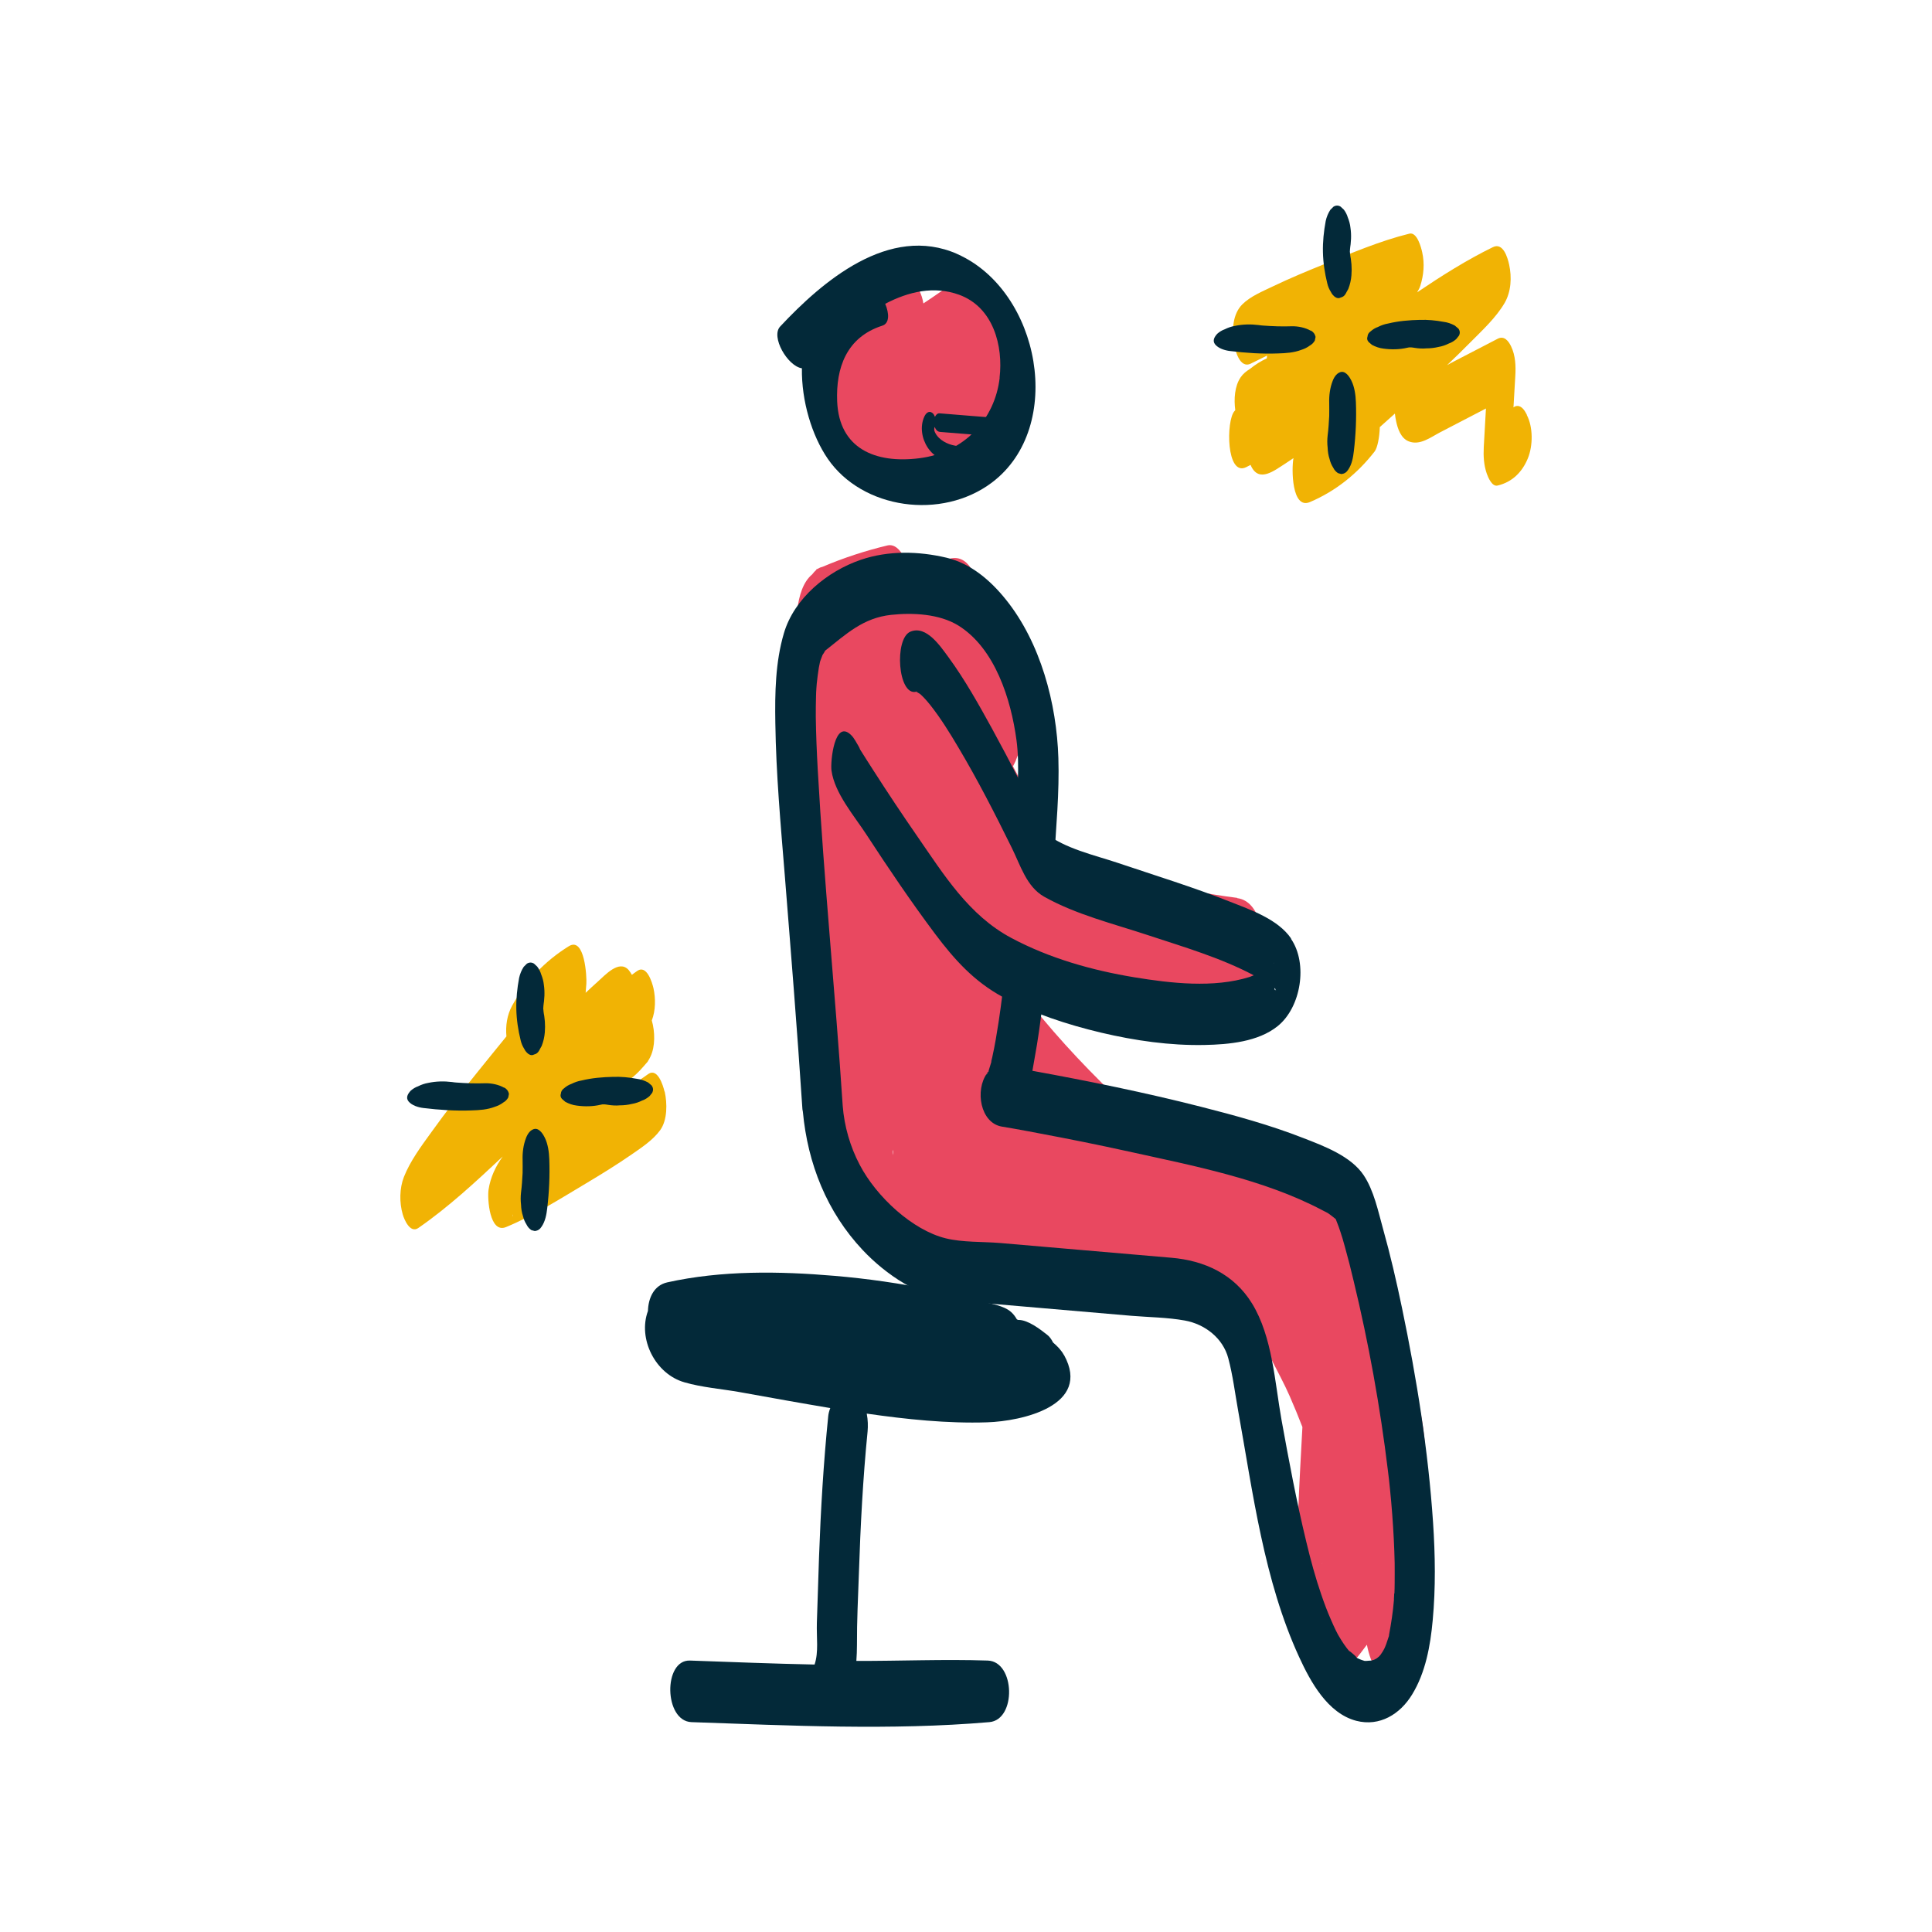
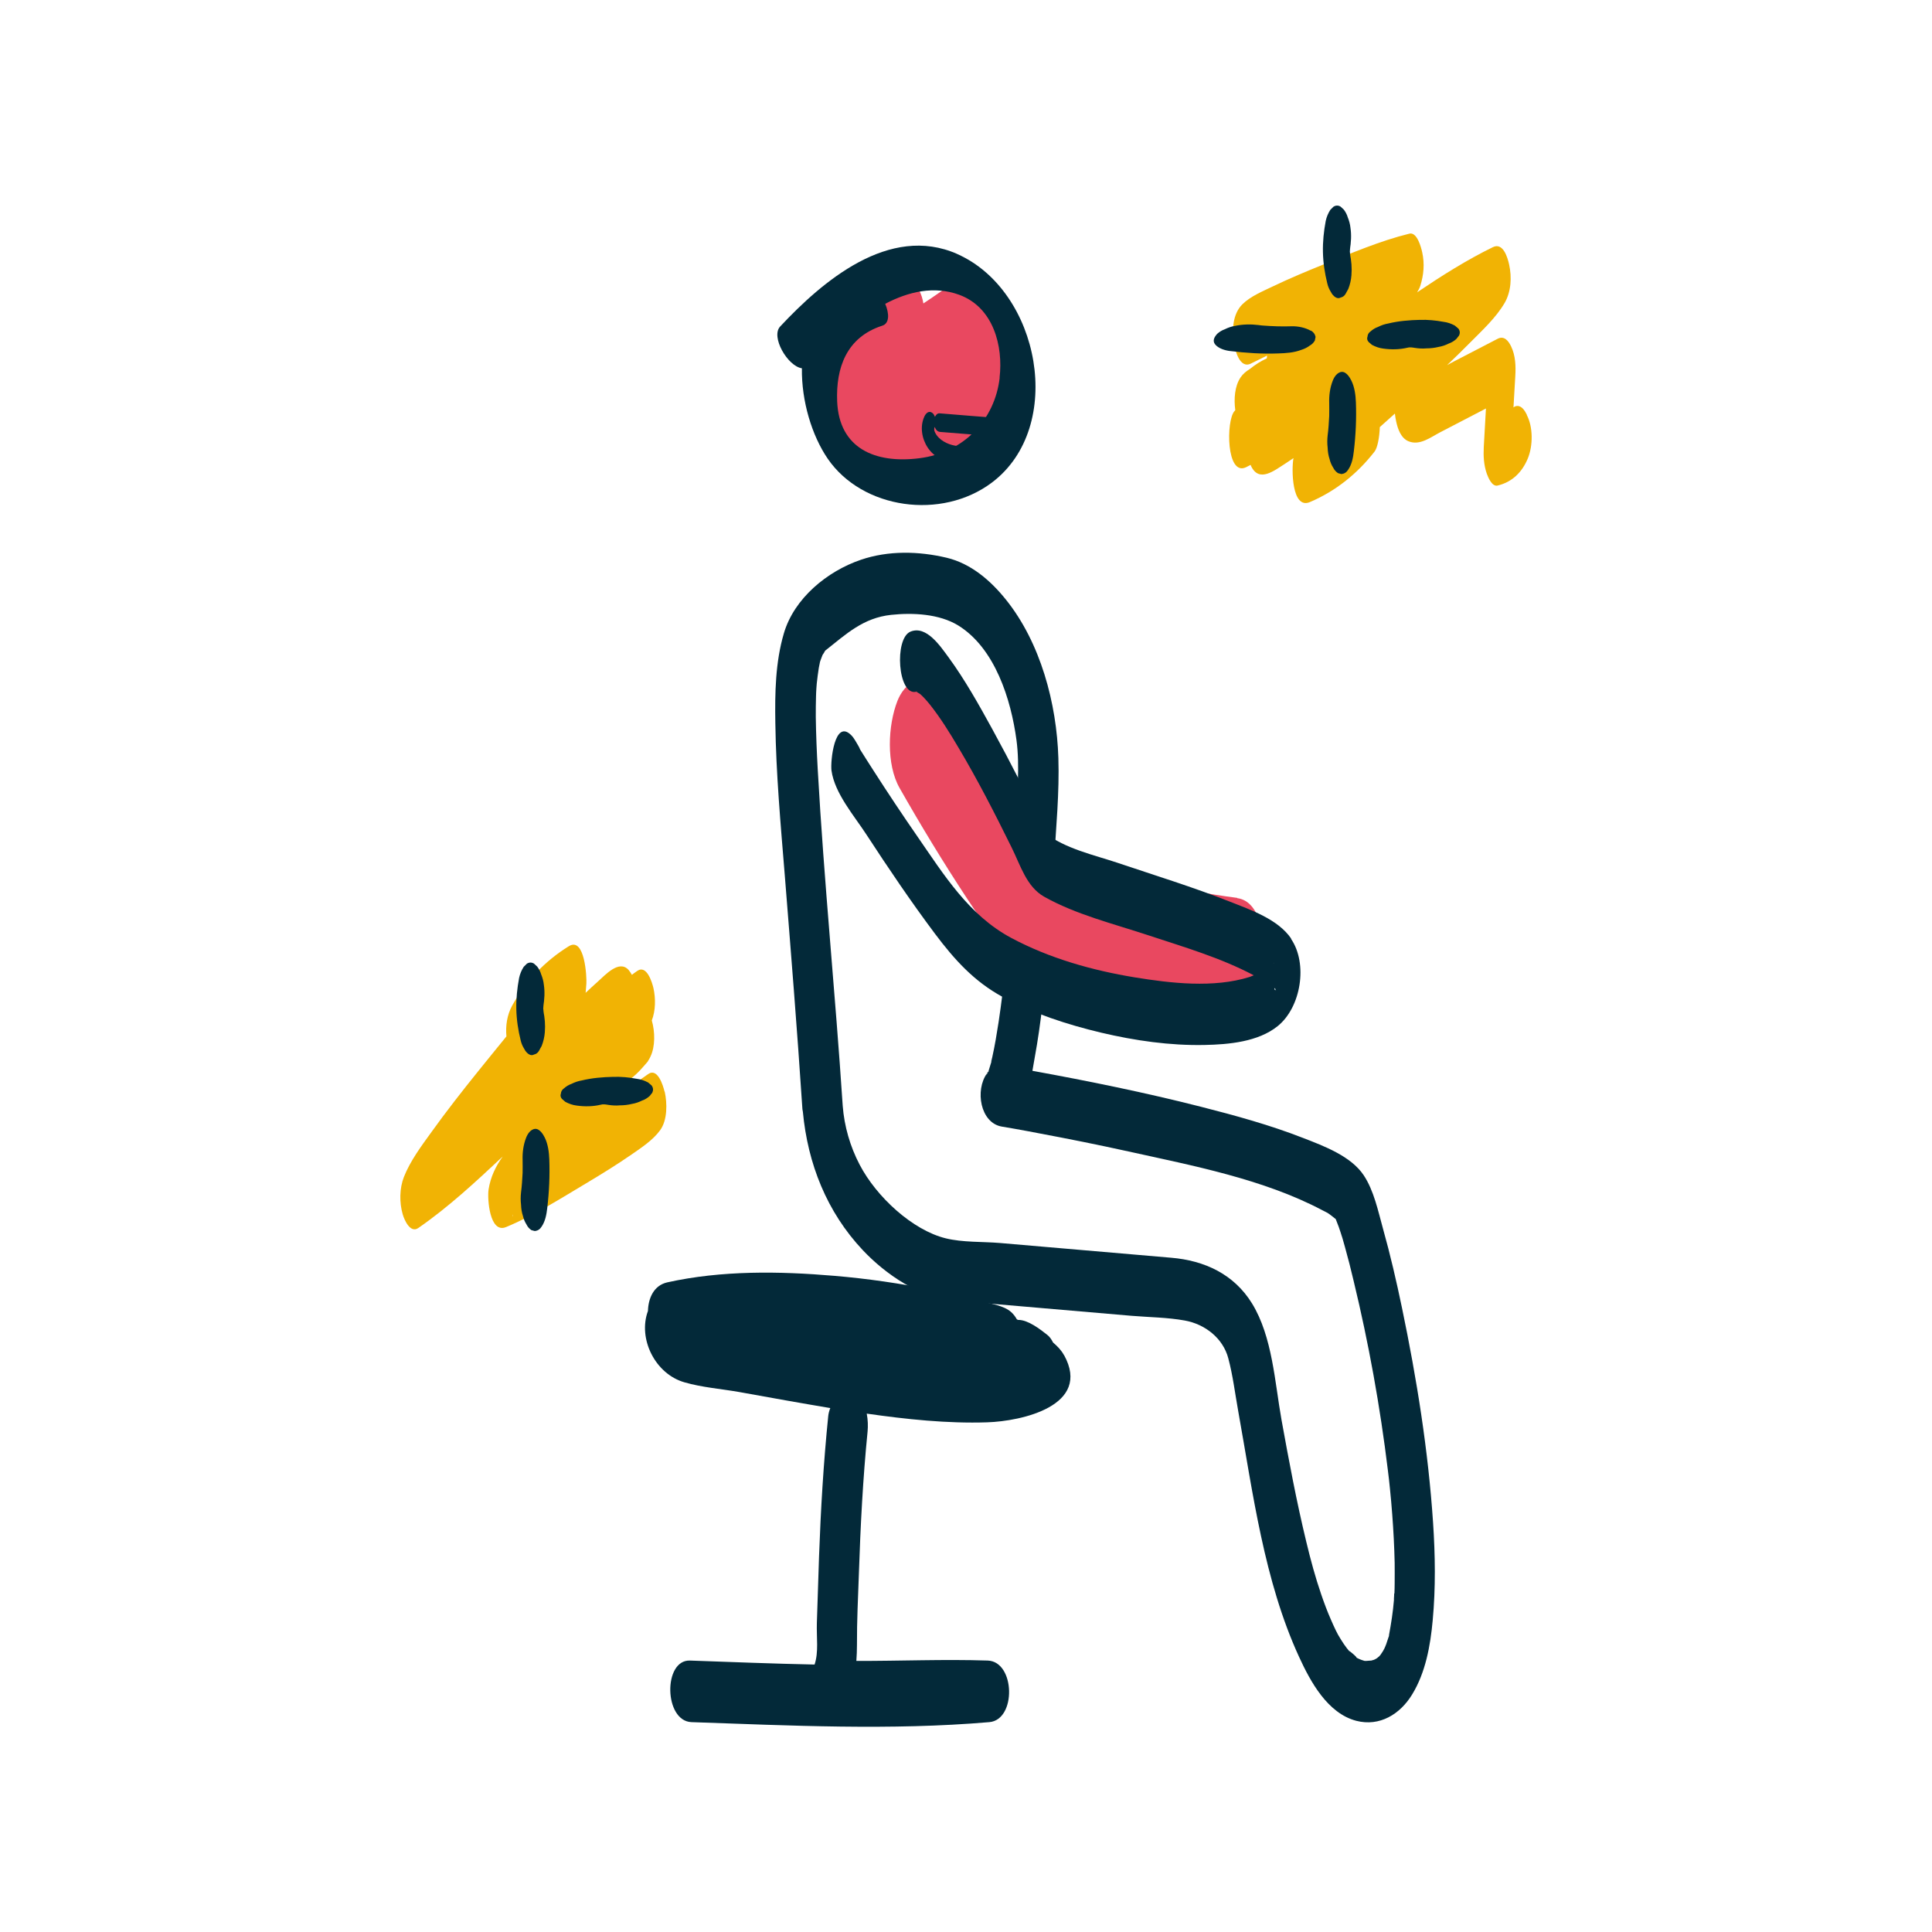
<svg xmlns="http://www.w3.org/2000/svg" id="icon" width="160" height="160" viewBox="0 0 160 160">
  <defs>
    <style>
      .cls-1 {
        fill: #e94860;
      }

      .cls-1, .cls-2, .cls-3 {
        stroke-width: 0px;
      }

      .cls-2 {
        fill: #f1b304;
      }

      .cls-3 {
        fill: #032939;
      }
    </style>
  </defs>
  <g id="fläche">
    <path class="cls-1" d="m83.76,30.9c-.14-.44-.4-.98-.73-1.26.24-.9.21-1.9.02-2.79-.1-.49-.25-1.05-.58-1.45-.22-.26-.7-.61-1.04-.28-.11.11-.2.23-.31.34,0,0,0-.01,0-.02,0,.01-.01.02-.02.03-.03-.23-.06-.46-.1-.67-.11-.54-.71-2.44-1.62-1.73-.93.73-1.92,1.4-2.91,2.06-.06-.38-.17-.74-.34-1.07-.17-.33-.5-.95-.97-.87-4.6.78-7.03,5.25-6.87,9.64,0,.05,0,.11.01.19-.45,1.68-.46,3.78.62,5.19.61.79,1.49,1.01,2.44,1.07,1.99.12,4,.26,6,.3,1.68.03,3.56-.19,4.85-1.37,1.94-1.78,2.32-4.86,1.55-7.29Z" />
    <path class="cls-3" d="m79.29,21.04c-5.66-2.51-11.21,2.29-14.68,6-.8.85.62,3.29,1.8,3.46-.04,2.72.83,5.58,2.14,7.49,2.87,4.18,9.43,5.11,13.6,1.97,6.11-4.61,3.99-15.88-2.87-18.92Zm3.5,10.24c-.4,3.46-2.94,6.2-6.66,6.67-3.65.46-6.64-.81-6.8-4.71-.11-2.76.76-5.31,3.74-6.27.6-.19.58-1,.24-1.81,1.94-1.02,4.05-1.5,6.12-.75,2.85,1.04,3.66,4.26,3.35,6.87Z" />
-     <path class="cls-1" d="m115.62,111.33c-.83-1.52-1.83-2.91-2.95-4.2-.02-.89-.06-1.78-.21-2.65-.09-.5-.44-1.94-1-2.96,0,0,0-.01,0-.02-.21-.37-.45-.68-.71-.88-.08-.08-.15-.16-.25-.23-.42-.31-.92-.49-1.41-.66-.39-.14-.79-.26-1.19-.38-.28-.46-.58-.89-.9-1.28-.55-.66-1.24-.83-2.03-1.06-.79-.23-1.59-.44-2.39-.64-.4-1.07-1.16-2.47-2.41-1.81-.03.02-.1.05-.17.08-.08.02-.16.04-.19.05-.4.05-.79.09-1.2.08-.72-.02-1.44-.12-2.14-.27-1.08-.93-2.15-1.88-3.19-2.86-2.82-2.64-5.48-5.43-7.88-8.44.06-.15.12-.3.19-.44.08-.2.17-.39.25-.59.29-.41.49-.92.63-1.45.05-.12.11-.23.16-.35.11-.12.2-.24.29-.36.97-1.33,1.12-3.33,1.09-4.91-.05-2.04-.6-3.94-1.34-5.82-.78-2-1.76-3.93-2.78-5.82.07-.13.15-.28.22-.44.98-2.3.97-6.08-.71-8.11-.23-.28-.51-.55-.79-.8-.28-.76-.69-1.52-1.22-1.86.08-1.01,0-2.04-.2-3.04-.28-1.36-.96-3.5-2.7-2.89-.69.24-1.36.52-2.04.78-.21-.12-.43-.25-.63-.37-.29-.17-.61-.39-.94-.58-.34-.63-.8-1.11-1.38-.98-1.84.44-3.64,1.03-5.38,1.77-.14.03-.26.08-.39.16-.05.02-.1.04-.14.06,0,.01.01.02.02.03-.12.1-.24.23-.35.38-1.49,1.22-1.41,4.61-1.17,6.14.08.48.18,1,.32,1.46.04.18.06.24.06.22.01.07.03.14.04.21.06.39.12.79.17,1.19.01.12.04.6.05.69.04,1.41.07,2.81.04,4.21-.07,3.22-.14,6.41.06,9.63.32,5.24,1.02,10.42,1.84,15.59-.27.36-.54.73-.81,1.09-1.25,1.67-1.16,4.47-.75,6.39.16.77,1.18,3.9,2.53,3,.07.49.16.98.31,1.46.23.74.76,2.07,1.57,2.52.63.76,1.45,1.29,2.47,1.15.22.13.45.23.69.32.45,1.1,1.2,2.2,2.27,1.49.18-.12.37-.23.56-.32.05-.01.11-.03.16-.04.45-.07.9-.1,1.35-.1.02,0,.03,0,.05.01-.09,0,.5.23.55.22l.06.04c.08.1.15.18.21.24.4.23.79.22,1.18-.03.17-.13.31-.27.44-.43,1.4.08,2.8.22,4.19.36.03,0,.06,0,.1.01,1.29.34,2.58.64,3.87.94,2.53.59,5.07,1.12,7.61,1.67,1.16.54,2.31,1.1,3.43,1.7.29.23.58.46.87.69.92.72,1.91,1.72,2.95,2.27.1.13.22.26.32.39.13.16.24.34.36.5.04.05.07.1.1.16.51,1.01,1.05,1.99,1.5,3.02.37.84.72,1.7,1.05,2.55-.25,4.66-.54,9.34-.41,13.99.04,1.47.4,7.97,3,7.23.13-.03.26-.08.39-.14.46-.24.81-.75,1.06-1.4.04-.05.08-.09.12-.14.41-.49.8-.99,1.18-1.51.16.81.42,1.57.82,2.18.63.96,1.66,1.53,2.48.34.95-1.37,1.15-3.04,1.03-4.74-.02-1.66-.3-3.38-.57-5,.27-.83.49-1.67.65-2.52.97-5.06.5-10.61-1.99-15.19Zm-3.68,21.78c0-.19-.01-.39-.02-.58v.02c0,.16.01.34.02.56Zm-38.02-37.6s0-.02,0-.03c0-.09.01-.18.02-.27,0,.06.01.09.02.14,0,.09-.02.18-.03.31,0-.05-.01-.1-.01-.15Zm35.93,33.86s.02,0,.03,0c-.01,0-.02,0-.03,0h0Zm-9.92-34.53s-.05.05-.09.07c.1-.14.17-.19.09-.07Zm-13.22-14.68s0-.02.01-.02c.28-.6.27-.4-.01.02Zm22.82,49.3s0,0,0,0c-.04.02-.09.03-.13.05.04-.02.08-.03.12-.05Zm1.68,9.28s.03-.06.05-.08c.05-.05.09-.12.14-.17-.06.11-.13.2-.19.25Z" />
    <g>
      <path class="cls-3" d="m81.78,88.8s.03-.06.04-.08c-.03.04-.07.1-.1.17.02-.03.04-.06.06-.08Z" />
      <path class="cls-3" d="m118.68,126.09c-.4-5.97-1.35-11.91-2.57-17.76-.46-2.21-.97-4.42-1.58-6.59-.4-1.44-.75-3.15-1.6-4.42-1.06-1.58-3.29-2.41-4.99-3.07-2.76-1.08-5.64-1.87-8.51-2.6-4.6-1.17-9.26-2.12-13.93-2.97.07-.4.13-.78.19-1.09.53-2.89.82-5.82,1.07-8.74.22-2.5.38-5,.53-7.5.17-2.84.45-5.73.36-8.57-.14-4.52-1.47-9.55-4.35-13.13-1.26-1.57-2.89-2.98-4.9-3.46-2.32-.55-4.83-.61-7.11.17-2.79.95-5.52,3.19-6.37,6.08-.71,2.4-.75,4.96-.71,7.45.06,4.2.44,8.39.78,12.57.51,6.4,1.03,12.8,1.45,19.21,0,.13.02.26.05.4.4,4.29,1.98,8.3,4.97,11.47,1.89,2,4.69,3.92,7.5,4.16,4.92.42,9.84.85,14.76,1.27,1.45.12,2.97.13,4.4.39,1.67.3,3.16,1.46,3.6,3.12.38,1.42.56,2.92.82,4.36,1.22,6.78,2.14,14.07,5.05,20.39.94,2.05,2.36,4.66,4.73,5.28,1.94.5,3.63-.55,4.62-2.17,1.12-1.82,1.52-4.06,1.71-6.15.25-2.69.21-5.4.03-8.1Zm-7.56-23.66c-.1-.3-.06-.2,0,0h0Zm-43.22-47.59c-.04.15-.06.19,0,0h0Zm46.44,82.18c.12-.17.08-.1,0,0h0Zm1.12-5.06c0,.14-.01.28-.02.42,0,.03,0,.04,0,.06,0,.03,0,.04,0,.07-.08.98-.23,1.94-.41,2.91,0,.03,0,.04,0,.06-.01.03-.02.06-.04.11-.06.19-.12.38-.19.57-.04.12-.1.24-.15.36-.03.06-.07.14-.12.22-.06.1-.13.2-.19.29-.04.05-.08.1-.12.14-.06.05-.12.1-.18.15-.07.04-.19.12-.26.14-.03,0-.13.04-.21.06-.12,0-.37.03-.42.03-.06,0-.1,0-.13,0-.01,0-.03-.01-.07-.02-.24-.07-.46-.16-.68-.29.36.2-.76-.76-.49-.45-.35-.4-.64-.85-.91-1.31-.04-.06-.05-.09-.07-.12-.06-.12-.12-.24-.18-.35-.14-.29-.27-.58-.4-.88-.3-.68-.56-1.38-.8-2.08-.48-1.4-.87-2.82-1.24-4.37-.81-3.34-1.44-6.72-2.05-10.09-.56-3.13-.75-6.88-2.44-9.64-1.5-2.44-3.95-3.56-6.7-3.79-4.72-.41-9.45-.81-14.17-1.22-1.44-.12-3.1-.04-4.51-.39-2.72-.67-5.72-3.41-7.12-6.1-.79-1.51-1.27-3.18-1.4-4.87-.61-9.3-1.55-18.58-2.07-27.88-.08-1.44-.14-2.88-.16-4.32,0-.58,0-1.17.02-1.75,0-.21.02-.42.03-.63.01-.13.02-.26.03-.39.05-.44.1-.87.17-1.3.03-.17.07-.33.1-.5.02-.05.03-.08.05-.15.05-.14.11-.28.16-.42.08-.11.16-.24.22-.36.01,0,.02-.01.03-.02,1.73-1.37,3.12-2.69,5.43-2.94,1.79-.19,3.98-.09,5.56.88,3.05,1.89,4.37,6.14,4.82,9.49.29,2.14.05,4.62-.07,6.87-.12,2.37-.25,4.74-.43,7.11-.23,3.13-.51,6.26-.98,9.37-.15.97-.31,1.94-.52,2.89-.01.07-.03.13-.05.2,0,.01,0,.03,0,.04-.02.09-.04.18-.06.27.01-.05.02-.09.03-.13,0,0,0,.02,0,.03-.07.23-.14.45-.21.68,0,.02-.03.06-.05.1.05-.06.08-.08.04,0-.03.03-.05.06-.08.09-.05.1-.1.21-.09.26-.01-.05,0-.12.03-.18-1.01,1.39-.56,4.11,1.23,4.41.29.05.59.1.88.15.15.03.3.05.45.08.04,0,.06.01.08.01.02,0,.04,0,.08.02.5.09,1,.18,1.5.28,2.51.47,5.01.97,7.5,1.52,5.34,1.18,11.17,2.29,16.04,4.86.55.29.35.15.78.47.11.09.23.18.34.27.08.22.17.43.25.65.1.28.19.57.28.85.01.04.02.08.04.13.06.22.13.45.19.67.26.93.5,1.87.72,2.81,1.25,5.17,2.2,10.43,2.84,15.71.1.82.08.64.17,1.51.07.72.14,1.43.19,2.15.1,1.32.17,2.65.2,3.98,0,.56.01,1.13,0,1.69,0,.29-.01.58-.02.86Zm-33.07-43.66c-.08.04-.16.1-.24.16.07-.06.15-.11.24-.16Z" />
      <path class="cls-3" d="m82.09,87.91s.02-.09.03-.13c0-.01,0-.03,0-.04.04-.18.06-.3-.04.17Z" />
    </g>
    <path class="cls-2" d="m126.45,34.35c-.16-.31-.4-.74-.8-.73-.12,0-.22.05-.31.12.05-.86.1-1.73.15-2.59.05-.82.02-1.71-.35-2.47-.21-.44-.57-.9-1.1-.63l-3.49,1.81c-.24.12-.47.25-.71.38.66-.63,1.31-1.26,1.95-1.91.98-.99,2.1-2.02,2.81-3.23.55-.94.61-2.15.38-3.19-.13-.59-.5-1.86-1.35-1.44-2.17,1.06-4.24,2.37-6.27,3.74.1-.17.2-.34.26-.53.29-.91.37-1.85.16-2.79-.08-.37-.42-1.7-1.06-1.54-2.44.6-4.84,1.63-7.16,2.57-1.39.56-2.77,1.14-4.13,1.79-.85.41-1.87.82-2.55,1.5-.79.79-.86,2.09-.7,3.15.09.62.48,2.21,1.41,1.75.45-.22.89-.44,1.34-.66,0,.08-.01.16-.02.23-.5.23-.96.52-1.39.87-.31.19-.58.41-.77.69-.51.74-.57,1.82-.45,2.73-.02.03-.05.05-.07.08-.7.79-.68,5.44.97,4.64.12-.06.24-.13.37-.19.02.04.03.08.05.12.67,1.37,1.92.34,2.81-.22.23-.15.46-.31.69-.46-.17.89-.15,4.28,1.36,3.64,2.14-.91,3.94-2.36,5.36-4.19.23-.3.4-1.14.43-2.02.42-.37.83-.75,1.25-1.12.02.22.06.43.1.63.13.62.39,1.41,1.04,1.67.93.37,1.82-.34,2.61-.75l3.79-1.97c-.06,1.06-.12,2.12-.18,3.18-.04.76,0,1.5.25,2.22.11.3.43,1.1.9.98,1.21-.29,2.03-1.11,2.5-2.25.43-1.05.44-2.59-.09-3.6Z" />
    <g>
      <path class="cls-3" d="m110.59,24.61c.15.1.3.11.44.03.18-.04.31-.14.41-.31.07-.13.14-.27.22-.4.14-.36.23-.74.26-1.13.05-.61,0-1.21-.13-1.8,0,0,0-.01,0-.02.02.09.04.18.06.28-.03-.14-.04-.27-.06-.41,0,0,0-.02,0-.03.01-.14.02-.28.04-.41-.01.09-.03.18-.04.28,0,0,0,0,0-.01.1-.6.14-1.21.05-1.81-.03-.3-.11-.59-.22-.86-.07-.24-.18-.45-.33-.65-.09-.08-.18-.17-.27-.25-.2-.12-.4-.11-.59.01l-.26.26c-.18.28-.31.59-.38.92-.16.86-.25,1.71-.23,2.59.02.88.15,1.73.36,2.58.06.26.16.49.3.71.09.19.22.33.39.45Z" />
      <path class="cls-3" d="m111.13,30.79c-.4.05-.64.42-.77.77-.22.57-.3,1.2-.28,1.81.01.36,0,.72,0,1.08-.03.54-.06,1.07-.13,1.61-.04.34-.04.68,0,1.02.01.32.06.64.16.94.06.26.16.49.3.71.09.19.22.33.39.45.1.03.2.06.3.08.24-.03.42-.15.55-.36.31-.45.41-1.01.47-1.54.16-1.34.22-2.7.17-4.04-.02-.59-.11-1.26-.37-1.79-.12-.25-.43-.77-.81-.73Z" />
      <path class="cls-3" d="m120.76,27.2c-.09-.08-.19-.16-.28-.24-.3-.16-.61-.27-.95-.31-.64-.12-1.29-.18-1.94-.16-.88.02-1.76.09-2.62.3-.3.05-.58.15-.84.28-.23.08-.44.21-.62.37-.16.11-.25.26-.26.44-.06.15-.03.3.09.44.09.08.19.16.28.24.3.16.61.27.95.31.65.09,1.33.08,1.97-.07.05-.01.1-.02.15-.03.02,0,.04,0,.05,0,.04,0,.08,0,.13,0,.1.01.2.02.3.04.32.05.64.07.96.04.34,0,.68-.04,1.01-.12.3-.05.58-.15.84-.28.23-.08.44-.21.62-.37.08-.1.15-.19.23-.29.1-.21.08-.4-.06-.59Z" />
      <path class="cls-3" d="m108.55,27.39c-.45-.26-1.05-.38-1.56-.37-.8.03-1.61,0-2.41-.06-.11-.01-.23-.02-.34-.04-.65-.08-1.32-.07-1.97.07-.3.05-.58.15-.84.28-.23.08-.44.21-.62.37-.22.24-.43.56-.18.88.28.34.81.5,1.23.55,1.32.16,2.65.25,3.98.2.67-.02,1.31-.06,1.94-.3.25-.08.48-.19.69-.35.18-.1.32-.24.42-.42.02-.1.04-.2.06-.3-.05-.24-.18-.41-.4-.53Z" />
    </g>
    <path class="cls-2" d="m55.03,90.39c-.11-.48-.57-1.99-1.35-1.44-.53.37-1.05.74-1.58,1.11.02-.21.03-.42.03-.64.42-.31.81-.69,1.17-1.11.05-.05.09-.1.13-.15.07-.09.15-.16.22-.25,0,0,0-.01,0-.02.08-.12.16-.25.22-.39.4-.84.38-2.05.11-2.99.32-.83.32-1.83.14-2.66-.11-.48-.56-1.99-1.35-1.44-.15.1-.29.21-.44.32-.08-.14-.17-.28-.27-.4-.79-.89-1.96.44-2.56.97-.34.3-.67.61-1,.92l.06-.76c.04-.54-.13-3.91-1.45-3.1-1.96,1.21-3.59,2.91-4.7,4.93-.42.77-.55,1.67-.47,2.54-.78.95-1.55,1.91-2.32,2.86-1.33,1.65-2.64,3.32-3.88,5.05-.84,1.16-1.76,2.39-2.29,3.73-.37.94-.38,2.13-.1,3.09.13.46.62,1.6,1.29,1.14,2.49-1.72,4.76-3.83,6.99-5.92-.58.81-1.01,1.7-1.17,2.74-.11.74.08,3.67,1.45,3.1,2.3-.95,4.48-2.34,6.61-3.61,1.29-.77,2.57-1.56,3.8-2.41.82-.57,1.75-1.18,2.35-2,.61-.84.59-2.23.38-3.19Zm-12.57,10.22s.01-.02.02-.03c-.05.24-.07.23-.02.03Z" />
    <g>
      <path class="cls-3" d="m43.79,87.3c.15.1.3.11.44.03.18-.04.31-.14.41-.31.07-.13.14-.27.22-.4.14-.36.23-.74.26-1.13.05-.61,0-1.21-.13-1.8,0,0,0-.01,0-.02.02.09.04.18.06.28-.03-.14-.04-.27-.06-.41,0,0,0-.02,0-.03.01-.14.02-.28.04-.41-.01.09-.03.18-.04.28,0,0,0,0,0-.01.1-.6.14-1.21.05-1.81-.03-.3-.11-.59-.22-.86-.07-.24-.18-.45-.33-.65-.09-.08-.18-.17-.27-.25-.2-.12-.4-.11-.59.01l-.26.26c-.18.28-.31.59-.38.92-.16.86-.25,1.71-.23,2.59.02.88.15,1.73.36,2.58.06.26.16.49.3.71.09.19.22.33.39.45Z" />
      <path class="cls-3" d="m44.33,93.48c-.4.05-.64.42-.77.77-.22.57-.3,1.2-.28,1.81.01.36,0,.72,0,1.08-.03.54-.06,1.07-.13,1.61-.04.34-.04.68,0,1.02.01.32.06.64.16.94.06.26.16.49.3.71.09.19.22.33.39.45.1.03.2.06.3.08.24-.03.42-.15.55-.36.31-.45.41-1.01.47-1.54.16-1.34.22-2.7.17-4.04-.02-.59-.11-1.26-.37-1.79-.12-.25-.43-.77-.81-.73Z" />
      <path class="cls-3" d="m54.02,90.48c.1-.21.08-.4-.06-.59-.09-.08-.19-.16-.28-.24-.3-.16-.61-.27-.95-.31-.64-.12-1.29-.18-1.94-.16-.88.02-1.76.09-2.62.3-.3.05-.58.15-.84.28-.23.08-.44.21-.62.37-.16.11-.25.26-.26.44-.06.15-.03.3.09.44.09.08.19.16.28.24.3.16.61.27.95.31.65.09,1.33.08,1.97-.07.05-.01.1-.02.15-.03.02,0,.04,0,.05,0,.04,0,.08,0,.13,0,.1.01.2.02.3.04.32.05.64.07.96.04.34,0,.68-.04,1.01-.12.3-.05.58-.15.84-.28.23-.08.44-.21.62-.37.08-.1.15-.19.23-.29Z" />
-       <path class="cls-3" d="m41.75,90.08c-.45-.26-1.05-.38-1.56-.37-.8.03-1.61,0-2.41-.06-.11-.01-.23-.02-.34-.04-.65-.08-1.32-.07-1.97.07-.3.05-.58.15-.84.28-.23.08-.44.21-.62.37-.22.24-.43.56-.18.88.28.34.81.5,1.23.55,1.32.16,2.65.25,3.98.2.67-.02,1.31-.06,1.94-.3.25-.08.48-.19.69-.35.18-.1.32-.24.42-.42.02-.1.04-.2.06-.3-.05-.24-.18-.41-.4-.53Z" />
      <path class="cls-3" d="m79.06,38.43c.84.14,1.79.04,2.53-.39.83-.48,1.21-1.34,1.89-1.96.38-.34.32-1.37-.29-1.42-1.79-.14-3.59-.28-5.38-.43-.18-.01-.3.12-.38.29-.05-.12-.11-.24-.2-.31-.3-.25-.56.02-.68.29-.38.82-.21,1.83.28,2.57.51.76,1.34,1.2,2.22,1.35Zm-1.21-2.66c1.34.11,2.67.21,4.01.32-.12.14-.26.27-.41.38-.52.39-1.23.51-1.86.49-.67-.02-1.36-.24-1.84-.71-.18-.18-.3-.37-.37-.58,0-.01,0-.05-.01-.08,0,0,0-.06,0-.07,0-.03.01-.07.01-.08,0-.03.02-.05.03-.08.08.21.21.39.45.41Z" />
      <path class="cls-3" d="m88.11,112.22c-.23-.42-.55-.74-.9-1.04-.13-.26-.29-.49-.49-.64-.58-.46-1.56-1.21-2.34-1.23-.02,0-.04,0-.07,0-.03-.02-.07-.03-.1-.05-.13-.23-.28-.43-.47-.6-.61-.55-1.72-.69-2.47-.89-1.32-.36-2.66-.67-4-.94-2.7-.54-5.42-.94-8.16-1.17-4.58-.39-9.34-.46-13.85.54-1.11.25-1.57,1.3-1.6,2.37-.85,2.3.6,5.22,3.03,5.91,1.45.42,3.04.54,4.52.8,1.32.24,2.64.47,3.96.71,1.2.21,2.39.42,3.59.62-.09.23-.15.46-.17.67-.39,3.86-.62,7.73-.76,11.61-.06,1.83-.12,3.65-.18,5.48-.04,1.27.16,2.43-.19,3.48-3.45-.07-6.9-.21-10.32-.33-2.23-.08-2.16,5.02.13,5.1,8.19.28,16.48.7,24.66,0,2.26-.19,2.15-5.02-.13-5.1-3.63-.12-7.26.04-10.88.03.03-.43.05-.87.05-1.33-.01-1.97.09-3.94.16-5.91.13-3.93.33-7.84.72-11.76.04-.44.03-.97-.07-1.48,3.28.47,6.68.83,9.98.72,2.84-.09,8.67-1.37,6.36-5.57Z" />
    </g>
    <path class="cls-1" d="m102.47,74.36c-5.04-.65-9.98-1.92-15.01-2.63-1.4-.2-1.85-1.15-2.63-2.25-.89-1.25-1.77-2.52-2.62-3.8-1.67-2.51-3.25-5.08-4.74-7.71-.32-.57-.81-1.47-1.61-1.45-.76.02-1.31.94-1.54,1.53-.79,2.02-.94,5.24.18,7.21,1.75,3.08,3.59,6.12,5.54,9.08.89,1.35,1.81,2.69,2.75,4.01.97,1.36,1.89,2.81,3.57,3.3,1.26.36,2.6.44,3.89.66,1.41.24,2.82.51,4.23.79,2.73.54,5.47,1.11,8.23,1.47.73.09,1.34-1.06,1.54-1.53.46-1.07.61-2.48.56-3.62-.07-1.51-.34-4.78-2.35-5.04Z" />
    <g>
      <path class="cls-3" d="m106.93,77.73c-1.1-1.61-3.36-2.38-5.08-3.06-3.06-1.21-6.2-2.17-9.31-3.22-1.85-.62-4.39-1.18-5.98-2.47-1.38-2.92-2.85-5.8-4.4-8.63-1.11-2.02-2.25-4.06-3.61-5.92-.66-.89-1.83-2.67-3.15-2.12-1.36.56-1.05,5.32.46,4.98,0,0,0,0-.01-.02,0,0,.02,0,.02.01.04-.01.08,0,.13-.03-.05.02-.07.04-.08.06.1.07.24.12.32.2.17.15.45.44.78.85.87,1.1,1.62,2.31,2.33,3.51,1.61,2.7,3.04,5.5,4.43,8.32.72,1.44,1.22,3.24,2.69,4.07,2.63,1.48,5.74,2.24,8.58,3.18,2.93.97,6.03,1.87,8.78,3.33-.12.04-.23.1-.35.14-2.98.93-6.5.52-9.51.03-3.53-.58-7.07-1.58-10.23-3.27-3.51-1.88-5.56-5.21-7.78-8.42-1.24-1.79-2.45-3.61-3.63-5.45-.37-.58-.74-1.15-1.1-1.73-.04-.09-.07-.18-.12-.26-.18-.29-.35-.65-.59-.9-1.41-1.46-1.76,2.17-1.66,2.9.26,1.89,1.89,3.76,2.89,5.3,1.82,2.79,3.69,5.56,5.69,8.23,1.61,2.14,3.22,3.93,5.59,5.22,2.54,1.38,5.35,2.29,8.16,2.96,2.8.66,5.7,1.08,8.58,1.02,1.99-.04,4.43-.26,6.04-1.56,1.94-1.56,2.52-5.18,1.1-7.24Zm-1.4,4.09s0,0,0,0c.06.04.07.06,0,0Zm-.04-2.09s-.02.05-.03.06c.01-.04.02-.06.03-.06Zm.04,2.09s.07.06.1.09c-.03.15-.06.09-.1-.09Zm.1.1c.09.12,0,.14,0,0h0Z" />
      <path class="cls-3" d="m75.86,57.28c.06.06.04.06.06.03-.02-.01-.04-.02-.05-.03,0,0,0,0,0,0Z" />
    </g>
  </g>
</svg>